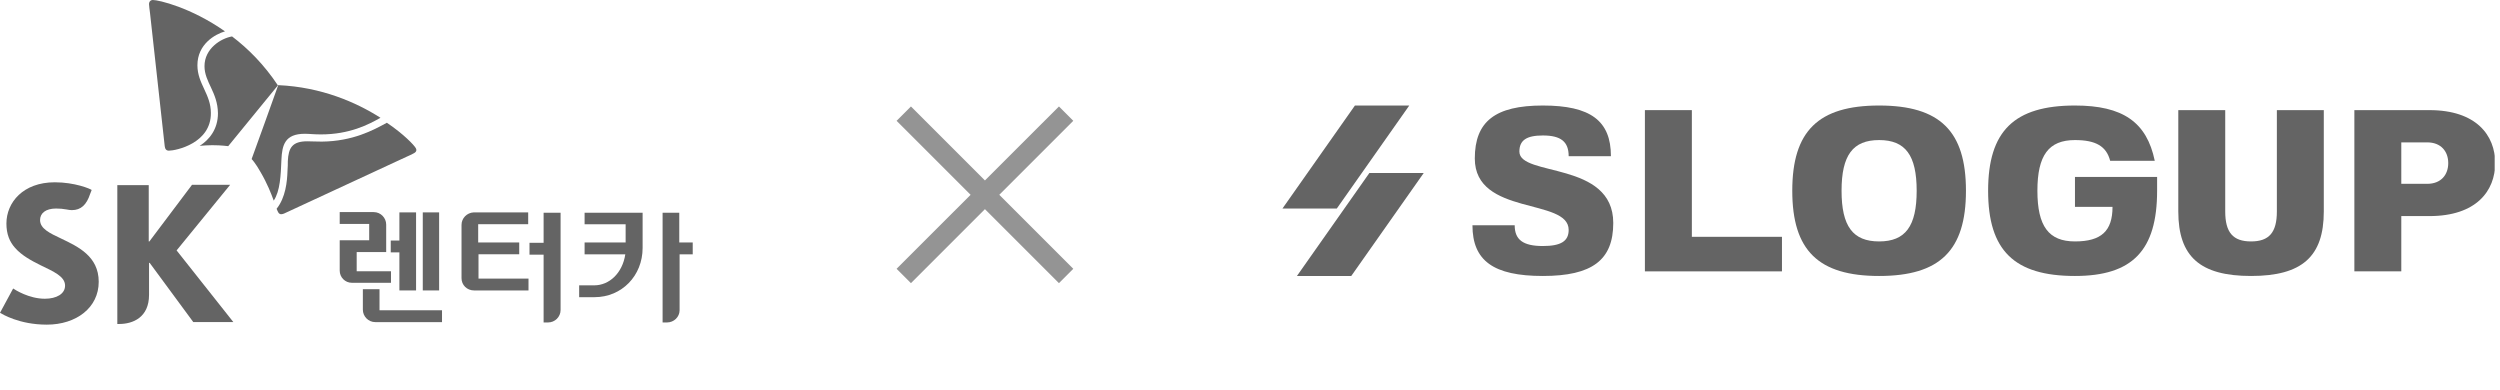
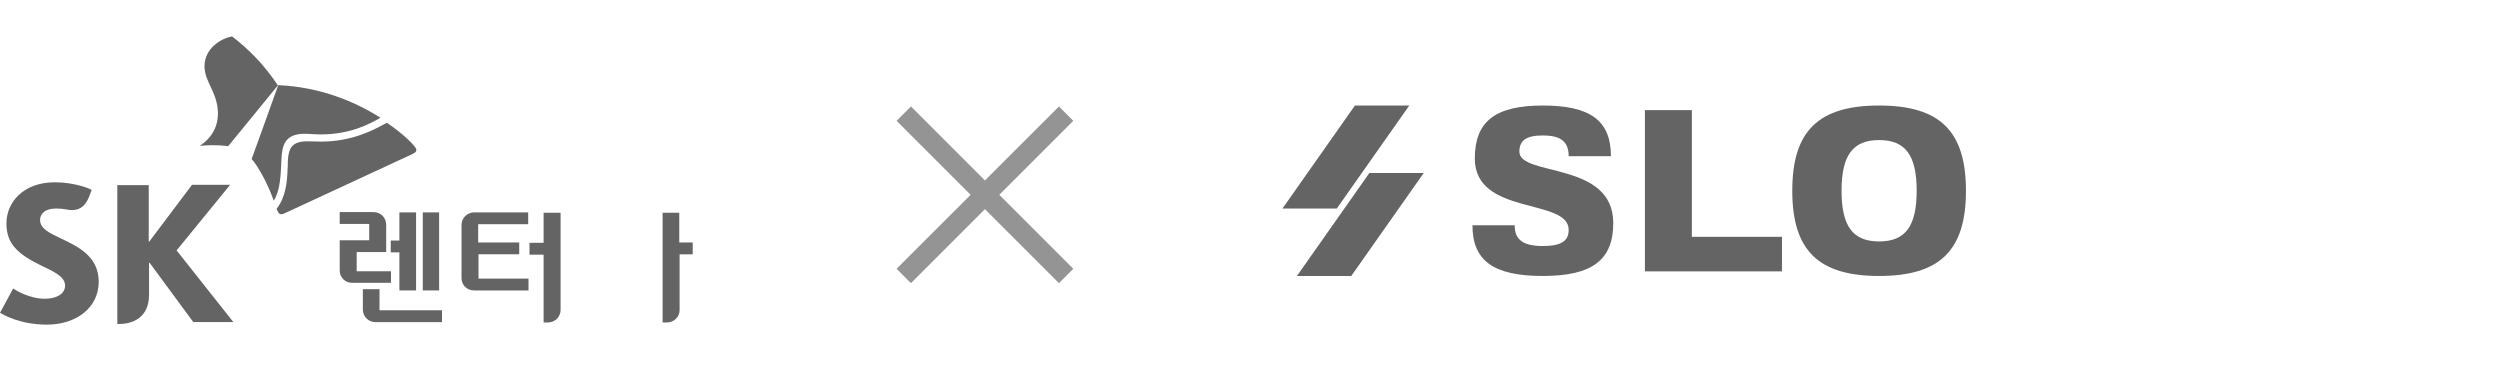
<svg xmlns="http://www.w3.org/2000/svg" width="154" height="24" viewBox="0 0 154 24" fill="none">
  <path d="M24.085 16.711H21.972V15.528H23.789V13.834C23.789 13.42 23.453 13.065 23.019 13.065H20.926V13.794H22.742V14.799H20.926V16.671C20.926 17.085 21.261 17.42 21.676 17.42H24.085V16.711Z" fill="#646464" />
  <path d="M23.378 19.114V17.813H22.352V19.074C22.352 19.488 22.687 19.843 23.122 19.843H27.228V19.114H23.378Z" fill="#646464" />
  <path d="M27.05 13.083H26.043V17.891H27.05V13.083Z" fill="#646464" />
  <path d="M25.63 13.083H24.603V14.817H24.07V15.546H24.603V17.891H25.63V13.083Z" fill="#646464" />
  <path d="M41.843 14.957V13.104H40.816V19.863H41.093C41.508 19.863 41.863 19.528 41.863 19.114V15.666H42.672V14.937H41.843V14.957Z" fill="#646464" />
-   <path d="M35.992 13.814H38.539V14.937H36.011V15.666H38.519C38.341 16.829 37.532 17.577 36.604 17.577H35.676V18.306H36.623C38.302 18.306 39.585 16.986 39.585 15.272V13.104H36.011V13.814H35.992Z" fill="#646464" />
  <path d="M33.486 13.104V14.957H32.617V15.686H33.486V19.863H33.762C34.177 19.863 34.532 19.528 34.532 19.095V13.104H33.486Z" fill="#646464" />
  <path d="M28.43 13.851V17.142C28.43 17.556 28.765 17.891 29.2 17.891H32.556V17.162H29.476V15.664H31.984V14.935H29.456V13.812H32.536V13.083H29.18C28.765 13.103 28.43 13.438 28.43 13.851Z" fill="#646464" />
  <path d="M3.771 14.697C3.06 14.362 2.468 14.086 2.468 13.554C2.468 13.141 2.804 12.845 3.455 12.845C3.692 12.845 3.89 12.865 4.107 12.904C4.206 12.924 4.324 12.944 4.423 12.944C4.995 12.944 5.331 12.608 5.548 11.958L5.647 11.702C5.548 11.623 4.6 11.229 3.376 11.229C1.422 11.229 0.395 12.471 0.395 13.771C0.395 14.421 0.592 14.894 0.928 15.269C1.343 15.742 1.935 16.057 2.488 16.333C3.297 16.727 4.008 17.023 4.008 17.594C4.008 18.107 3.475 18.402 2.764 18.402C1.777 18.402 0.928 17.85 0.81 17.771L0 19.269C0.138 19.348 1.185 19.998 2.883 19.998C4.699 19.998 6.081 18.954 6.081 17.358C6.081 15.781 4.798 15.19 3.771 14.697Z" fill="#646464" />
  <path d="M10.879 15.425L14.177 11.385H11.827L9.201 14.873H9.162V11.405H7.227V19.957H7.345C8.174 19.957 9.181 19.563 9.181 18.164V16.194H9.221L11.906 19.839H14.374L10.879 15.425Z" fill="#646464" />
  <path d="M14.295 2.244C13.604 2.363 12.597 2.993 12.597 4.077C12.597 5.062 13.406 5.673 13.426 6.974C13.426 7.959 12.893 8.609 12.301 8.984C12.538 8.964 12.794 8.944 13.071 8.944C13.663 8.944 14.018 9.003 14.058 9.003L17.118 5.259C16.269 3.978 15.282 2.993 14.295 2.244Z" fill="#646464" />
  <path d="M16.862 12.359C17.257 11.768 17.297 10.802 17.336 9.837C17.376 8.93 17.553 8.241 18.777 8.241C19.054 8.241 19.311 8.28 19.765 8.28C21.542 8.28 22.707 7.669 23.437 7.255C21.956 6.309 19.804 5.363 17.139 5.245C16.961 5.738 15.618 9.502 15.5 9.797C15.52 9.817 15.757 10.073 16.053 10.605C16.468 11.315 16.704 11.925 16.862 12.359Z" fill="#646464" />
-   <path d="M10.404 9.281C10.246 9.281 10.167 9.183 10.147 9.006C10.127 8.828 9.357 1.833 9.239 0.788C9.219 0.631 9.18 0.355 9.18 0.256C9.18 0.099 9.278 0 9.417 0C9.772 0 11.746 0.453 13.859 1.931C13.247 2.109 12.161 2.719 12.161 4.02C12.161 5.163 12.99 5.794 12.99 6.956C13.01 8.828 10.838 9.281 10.404 9.281Z" fill="#646464" />
  <path d="M17.039 12.861C17.079 12.94 17.098 13.019 17.138 13.078C17.177 13.157 17.256 13.197 17.316 13.197C17.375 13.197 17.434 13.177 17.493 13.157C17.651 13.078 24.048 10.122 25.016 9.669C25.154 9.61 25.411 9.492 25.509 9.433C25.608 9.374 25.648 9.314 25.648 9.236C25.648 9.196 25.628 9.157 25.608 9.117C25.49 8.92 24.878 8.27 23.831 7.561C23.002 8.014 21.738 8.704 19.823 8.723C19.349 8.723 19.25 8.704 18.934 8.704C18.006 8.704 17.77 9.098 17.73 9.925C17.73 10.083 17.73 10.28 17.71 10.517C17.691 11.187 17.592 12.172 17.039 12.861Z" fill="#646464" />
  <path fill-rule="evenodd" clip-rule="evenodd" d="M61.556 12L66.114 16.558L65.231 17.442L60.672 12.884L56.114 17.442L55.23 16.558L59.789 12L55.23 7.442L56.114 6.558L60.672 11.116L65.231 6.558L66.114 7.442L61.556 12Z" fill="#949494" />
  <g clip-path="url(#clip0_4708_35674)">
    <path d="M83.464 6.5H86.811L82.348 12.844H79L83.464 6.5Z" fill="#646464" />
    <path d="M84.354 10.656H87.702L83.238 17H79.891L84.354 10.656Z" fill="#646464" />
    <path d="M93.594 9.338C93.594 8.643 94.028 8.345 95.04 8.345C96.153 8.345 96.63 8.728 96.63 9.622H99.233C99.233 7.436 97.975 6.5 95.04 6.5C92.106 6.5 90.848 7.479 90.848 9.764C90.848 13.311 96.63 12.176 96.63 14.162C96.63 14.857 96.153 15.155 95.04 15.155C93.826 15.155 93.305 14.772 93.305 13.878H90.703C90.703 16.064 92.004 17 95.04 17C98.076 17 99.377 16.021 99.377 13.736C99.377 9.905 93.594 10.899 93.594 9.338Z" fill="#646464" />
    <path d="M109.769 14.588H104.218V6.784H101.326V16.716H109.769V14.588Z" fill="#646464" />
    <path d="M115.754 6.5C112.009 6.5 110.404 8.075 110.404 11.75C110.404 15.425 112.009 17 115.754 17C119.498 17 121.103 15.425 121.103 11.75C121.103 8.075 119.498 6.5 115.754 6.5ZM115.754 14.872C114.134 14.872 113.44 13.935 113.44 11.75C113.44 9.565 114.134 8.628 115.754 8.628C117.373 8.628 118.067 9.565 118.067 11.75C118.067 13.935 117.373 14.872 115.754 14.872Z" fill="#646464" />
-     <path d="M127.818 12.743H130.131C130.131 14.233 129.437 14.872 127.818 14.872C126.198 14.872 125.504 13.935 125.504 11.75C125.504 9.565 126.198 8.628 127.818 8.628C129.104 8.628 129.755 9.011 129.986 9.905H132.733C132.241 7.522 130.767 6.5 127.818 6.5C124.073 6.5 122.468 8.075 122.468 11.75C122.468 15.425 124.073 17 127.818 17C131.36 17 132.878 15.425 132.878 11.75V10.899H127.818V12.743Z" fill="#646464" />
-     <path d="M134.183 13.027C134.183 15.808 135.527 17 138.664 17C141.802 17 143.146 15.808 143.146 13.027V6.784H140.255V13.027C140.255 14.318 139.778 14.872 138.664 14.872C137.551 14.872 137.074 14.318 137.074 13.027V6.784H134.183V13.027Z" fill="#646464" />
-     <path d="M153.703 10.047C153.703 8.345 152.547 6.784 149.655 6.784H145.029V16.716H147.92V13.311H149.655C152.547 13.311 153.703 11.75 153.703 10.047ZM150.812 10.047C150.812 10.757 150.378 11.324 149.511 11.324H147.92V8.77H149.511C150.378 8.77 150.812 9.338 150.812 10.047Z" fill="#646464" />
  </g>
  <defs>
    <clipPath id="clip0_4708_35674">
      <rect width="75" height="20" fill="white" transform="translate(78.672 2)" />
    </clipPath>
  </defs>
</svg>